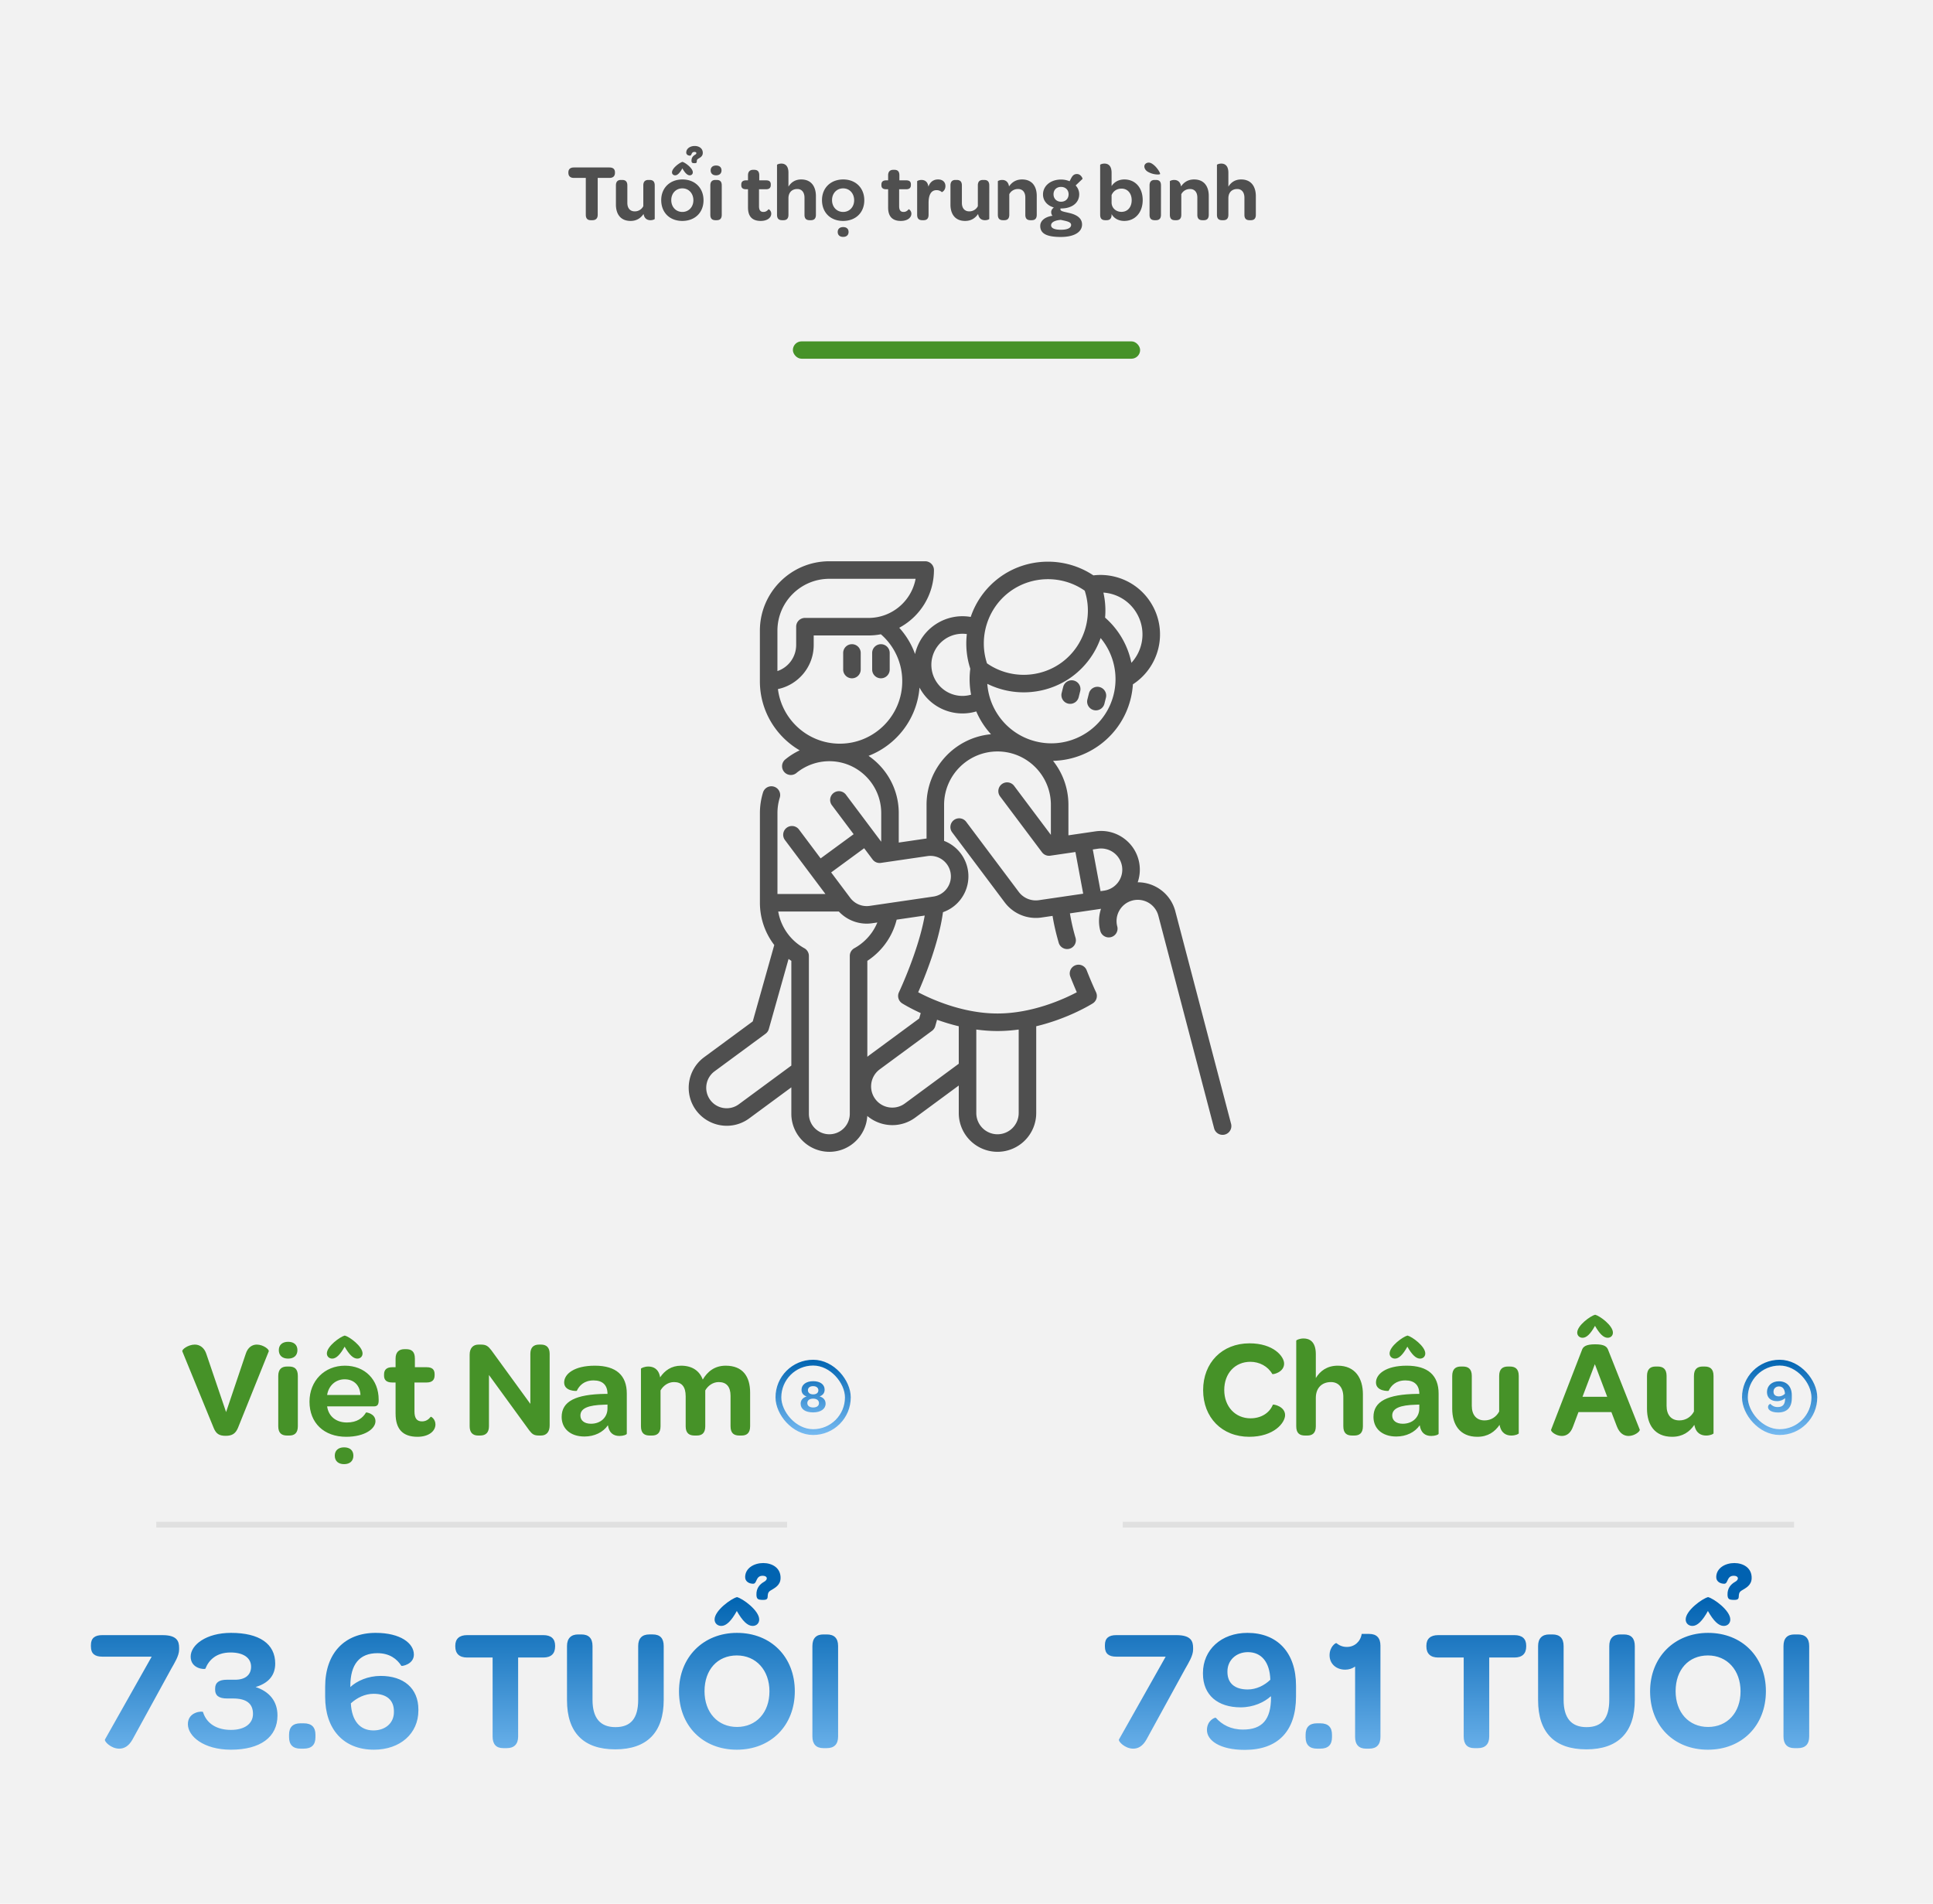
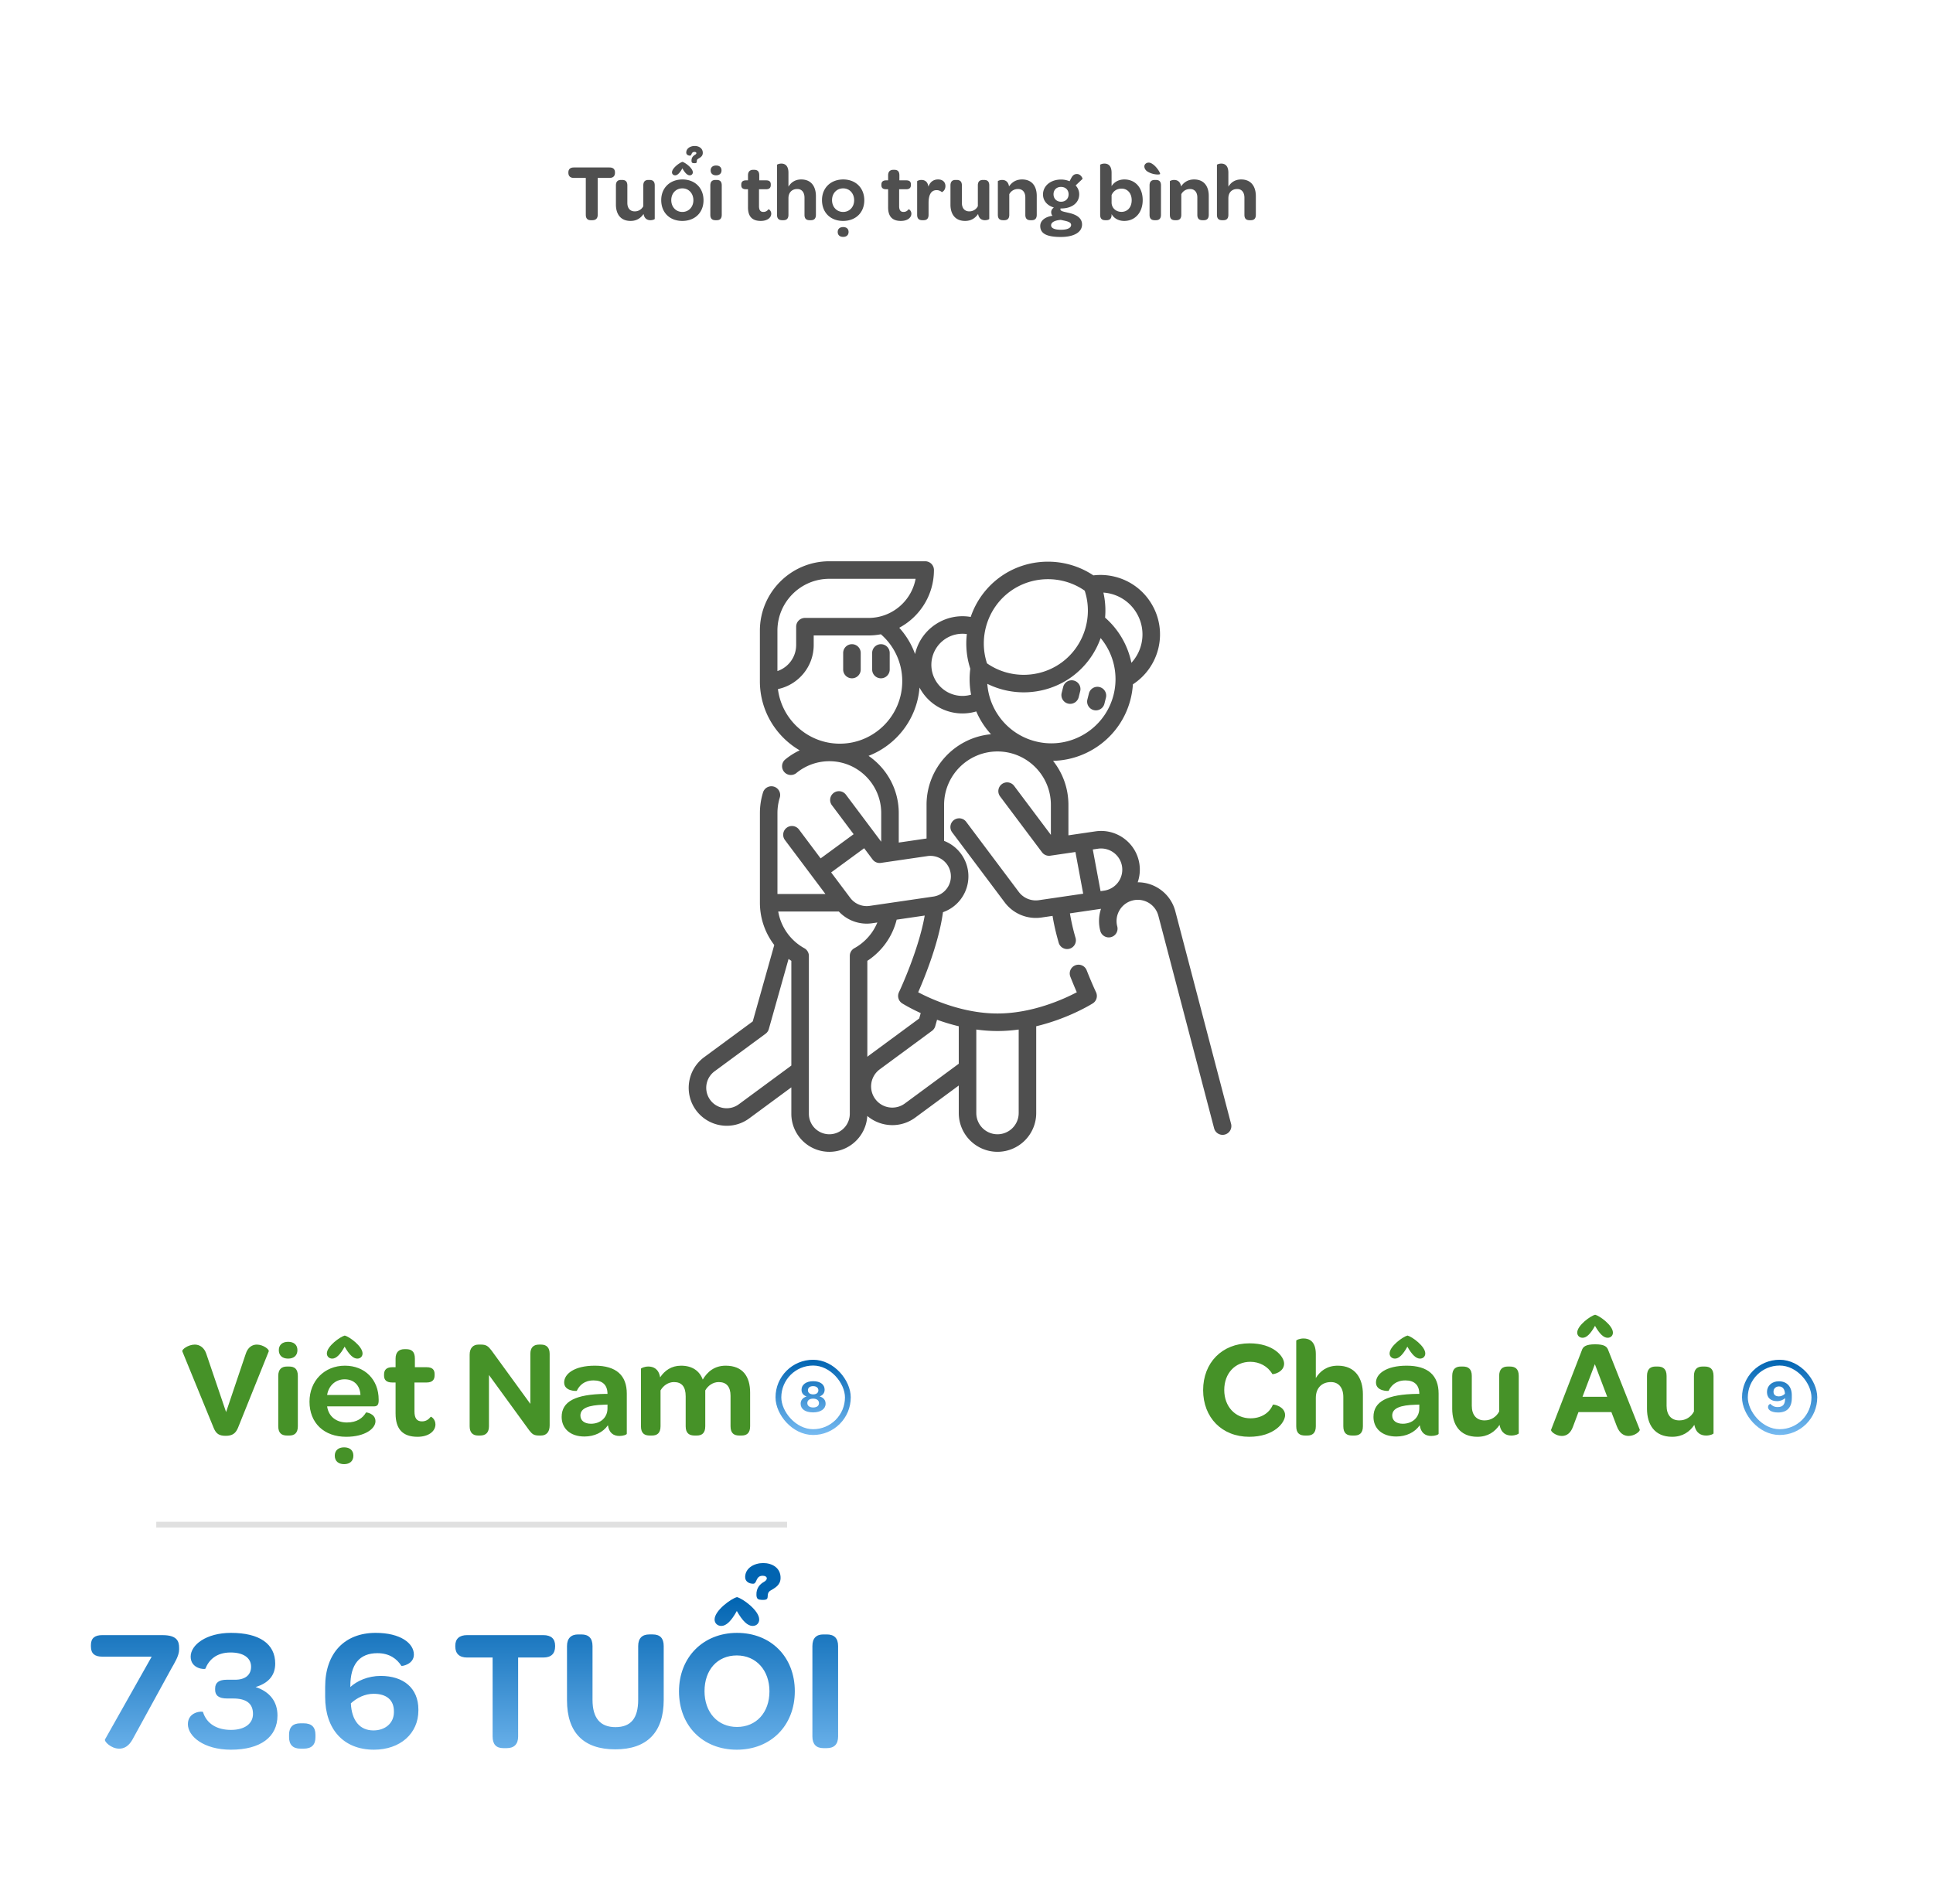
<svg xmlns="http://www.w3.org/2000/svg" width="334" height="329" viewBox="0 0 334 329" fill="none">
-   <path fill="#F2F2F2" d="M0 0h334v329H0z" />
  <path d="M207.888 240.248c0 4.752 3.264 8.064 7.968 8.064 4.272 0 6.192-2.424 6.192-3.744 0-1.536-2.064-1.92-2.112-1.8-.6 1.464-2.064 2.352-3.864 2.352-2.616 0-4.536-2.016-4.536-4.896 0-2.904 1.896-4.872 4.512-4.872 1.56 0 3.024.768 3.792 2.112.048.12 2.04-.264 2.04-1.8 0-1.248-1.848-3.504-5.976-3.504-4.752 0-8.016 3.36-8.016 8.088zm16.087 6.24c0 1.248.624 1.608 1.536 1.608h.36c.864 0 1.488-.384 1.488-1.608v-4.896c0-1.68 1.008-2.736 2.616-2.736 1.32 0 2.136.96 2.136 2.592v5.04c0 1.248.624 1.608 1.536 1.608h.36c.864 0 1.488-.384 1.488-1.608v-5.52c0-2.736-1.296-4.944-4.344-4.944-1.848 0-3.048.912-3.792 2.136v-4.128c0-2.184-1.104-2.712-2.112-2.712-.672 0-1.272.264-1.272.384v14.784zM241.04 234.8c.672 0 1.368-.672 2.136-2.064.792 1.392 1.488 2.064 2.184 2.064.552 0 .912-.384.912-.888 0-1.248-2.28-2.904-3.072-3.096-.792.192-3.096 1.848-3.096 3.096 0 .504.384.888.936.888zm-3.72 10.08c0 1.992 1.488 3.384 3.936 3.384 1.728 0 3.216-.72 4.056-1.944.192 1.272.912 1.848 1.992 1.848.648 0 1.272-.216 1.272-.384v-6.936c0-3.144-1.824-4.824-5.52-4.824-3.576 0-5.304 1.44-5.304 2.904 0 1.56 2.184 1.488 2.184 1.44.432-.912 1.272-1.8 2.904-1.8 1.56 0 2.4.816 2.4 2.328h-.384c-5.136.072-7.536 1.296-7.536 3.984zm3.24-.24c0-1.272 1.392-1.8 4.056-1.872l.624-.024v.672c0 1.536-1.176 2.64-2.856 2.64-1.128 0-1.824-.552-1.824-1.416zm10.366-1.176c0 2.688 1.272 4.848 4.344 4.848 1.824 0 3.024-.864 3.84-2.064.264 1.488 1.2 1.848 2.04 1.848.696 0 1.272-.264 1.272-.384V237.8c0-1.248-.624-1.632-1.536-1.632h-.336c-.888 0-1.512.408-1.512 1.632v6.144c-.48.912-1.392 1.536-2.52 1.536-1.416 0-2.208-.96-2.208-2.52v-5.16c0-1.248-.648-1.632-1.536-1.632h-.36c-.864 0-1.488.408-1.488 1.632v5.664zm22.535-12.264c.672 0 1.368-.672 2.136-2.064.792 1.392 1.488 2.064 2.184 2.064.552 0 .912-.384.912-.888 0-1.248-2.28-2.904-3.072-3.096-.792.192-3.096 1.848-3.096 3.096 0 .504.384.888.936.888zm-5.448 15.888c-.12.312.864 1.08 1.848 1.08.768 0 1.512-.408 1.944-1.632l.936-2.496h5.688l.936 2.448c.48 1.272 1.272 1.68 2.04 1.68 1.056 0 2.04-.816 1.92-1.104l-5.424-13.68c-.216-.648-.648-1.056-2.28-1.056-1.608 0-2.112.408-2.304 1.056l-5.304 13.704zm5.424-5.688l2.136-5.64 2.136 5.64h-4.272zm11.145 2.064c0 2.688 1.272 4.848 4.344 4.848 1.824 0 3.024-.864 3.84-2.064.264 1.488 1.2 1.848 2.04 1.848.696 0 1.272-.264 1.272-.384V237.8c0-1.248-.624-1.632-1.536-1.632h-.336c-.888 0-1.512.408-1.512 1.632v6.144c-.48.912-1.392 1.536-2.52 1.536-1.416 0-2.208-.96-2.208-2.52v-5.16c0-1.248-.648-1.632-1.536-1.632h-.36c-.864 0-1.488.408-1.488 1.632v5.664z" fill="#469228" />
-   <path d="M193.345 300.62c-.18.3 1.02 1.59 2.46 1.59.81 0 1.62-.39 2.28-1.56l6.72-12.27c.54-.96 1.35-2.22 1.35-3.3v-.27c0-1.17-.36-2.22-2.88-2.22h-10.41c-1.26 0-1.95.51-1.95 1.71v.27c0 1.23.69 1.74 1.95 1.74h8.55l-8.07 14.31zm15.202-1.62c0 1.77 2.19 3.42 6.54 3.42 5.7 0 8.85-3.21 8.85-9.24v-1.86c0-5.7-3.21-9.12-8.4-9.12-4.53 0-7.68 2.94-7.68 6.93v.12c0 3.72 2.58 5.82 6.51 5.82 2.19 0 4.08-.87 5.22-1.92l.03.18c0 3.87-1.53 5.58-4.83 5.58-2.13 0-3.63-.84-4.71-2.04-.12-.09-1.53.45-1.53 2.13zm7.05-7.02c-2.25 0-3.51-1.08-3.51-3.03v-.09c0-1.92 1.5-3.33 3.54-3.33 2.37 0 3.78 1.77 3.87 4.77-1.02.99-2.43 1.68-3.9 1.68zm9.995 8.25c0 1.32.69 1.98 1.98 1.98h.54c1.38 0 2.04-.66 2.04-1.98v-.42c0-1.32-.66-1.98-2.04-1.98h-.54c-1.32 0-1.98.66-1.98 1.98v.42zm8.552-.06c0 1.35.66 2.04 1.89 2.04h.54c1.29 0 1.95-.69 1.95-2.04v-15.75c0-1.35-.66-2.04-1.95-2.04h-1.29c-.21 1.35-1.26 2.25-2.55 2.25-.75 0-1.29-.24-1.83-.66-.12-.06-1.17.63-1.17 2.1 0 1.47 1.14 2.49 2.7 2.49.63 0 1.2-.18 1.71-.54v12.15zm18.767-.06c0 1.32.6 2.01 1.83 2.01h.63c1.26 0 1.95-.69 1.95-2.01v-13.65h4.35c1.35 0 2.04-.66 2.04-1.92v-.12c0-1.2-.69-1.83-2.04-1.83h-13.17c-1.32 0-2.04.63-2.04 1.83v.12c0 1.26.72 1.92 2.04 1.92h4.41v13.65zm12.854-6.27c0 5.58 2.85 8.49 8.34 8.49s8.37-2.94 8.37-8.55v-9.3c0-1.35-.63-2.01-1.89-2.01h-.6c-1.23 0-1.92.66-1.92 2.01v9.27c0 3.21-1.26 4.74-3.93 4.74-2.64 0-3.96-1.59-3.96-4.71v-9.3c0-1.35-.66-2.01-1.92-2.01h-.57c-1.2 0-1.92.66-1.92 2.01v9.36zm33.932-17.34c1.35 0 .21-1.05 1.29-1.65.63-.39 1.65-.84 1.68-2.1.09-3.57-6.03-3.33-6.12-.24-.03.84.72 1.2 1.38 1.2.72 0 .39-1.38 1.65-1.38.84 0 .99.66.18 1.08-.57.33-1.32.99-1.26 2.25.03.72.33.81.93.84h.27zm-7.26 4.5c.84 0 1.71-.84 2.67-2.58.99 1.74 1.86 2.58 2.73 2.58.69 0 1.14-.48 1.14-1.11 0-1.56-2.85-3.63-3.84-3.87-.99.24-3.87 2.31-3.87 3.87 0 .63.48 1.11 1.17 1.11zm-7.32 11.31c0 5.94 4.11 10.08 9.99 10.08s10.02-4.17 10.02-10.11c0-5.91-4.11-10.08-9.99-10.08-5.82 0-10.02 4.2-10.02 10.11zm4.41-.03c0-3.72 2.25-6.18 5.58-6.18s5.64 2.55 5.64 6.21-2.28 6.15-5.61 6.15c-3.33 0-5.61-2.52-5.61-6.18zm18.64 7.83c0 1.32.66 2.01 1.89 2.01h.6c1.29 0 1.95-.69 1.95-2.01v-15.63c0-1.35-.66-2.01-1.95-2.01h-.6c-1.23 0-1.89.66-1.89 2.01v15.63z" fill="url(#a)" />
-   <path stroke="#E0E0E0" d="M310 263.5H194" />
  <path d="M36.93 246.8c.408.984.936 1.344 2.064 1.344 1.152 0 1.704-.408 2.112-1.344l5.328-13.248c.144-.312-.936-1.176-2.064-1.176-.768 0-1.56.456-1.92 1.632l-3.384 10.032-3.408-10.032c-.336-1.056-1.104-1.632-1.992-1.632-1.152 0-2.304.864-2.16 1.176L36.93 246.8zm12.853-12c1.008 0 1.608-.552 1.608-1.464 0-.912-.6-1.44-1.608-1.44s-1.608.552-1.608 1.44c0 .912.6 1.464 1.608 1.464zm-1.704 11.688c0 1.248.648 1.608 1.536 1.608h.36c.864 0 1.488-.384 1.488-1.608V237.8c0-1.248-.6-1.632-1.512-1.632h-.36c-.864 0-1.512.408-1.512 1.632v8.688zm9.333-11.688c.672 0 1.368-.672 2.136-2.064.792 1.392 1.488 2.064 2.184 2.064.552 0 .912-.384.912-.888 0-1.248-2.28-2.904-3.072-3.096-.792.192-3.096 1.848-3.096 3.096 0 .504.384.888.936.888zm-3.936 7.44c0 3.696 2.52 6.072 6.336 6.072 3.264 0 5.064-1.416 5.064-2.688 0-1.344-1.608-1.56-1.632-1.512-.552.936-1.536 1.728-3.312 1.728-1.824 0-3.168-1.032-3.408-2.784h8.088c.624 0 .792-.336.816-.936v-.24c0-3.432-2.376-5.856-5.832-5.856-3.552 0-6.12 2.64-6.12 6.216zm3.048-1.152c.24-1.584 1.44-2.712 3.024-2.712 1.632 0 2.664 1.08 2.736 2.712h-5.76zm2.928 11.952c1.008 0 1.608-.552 1.608-1.464 0-.912-.6-1.44-1.608-1.44s-1.608.552-1.608 1.44c0 .912.6 1.464 1.608 1.464zm8.9-8.736c0 2.64 1.2 4.008 3.791 4.008 1.92 0 3.096-.96 3.096-2.136 0-.936-.768-1.392-.816-1.32-.36.456-.816.792-1.512.792-.912 0-1.296-.576-1.296-1.728v-4.992h2.088c.96 0 1.392-.432 1.392-1.248v-.192c0-.792-.408-1.2-1.368-1.2h-2.04V234.8c0-1.248-.6-1.632-1.512-1.632h-.288c-.96 0-1.536.528-1.536 1.632v1.488h-.576c-.96 0-1.416.432-1.416 1.248v.216c0 .768.456 1.176 1.416 1.176h.576v5.376zm12.798 2.184c0 1.056.504 1.608 1.464 1.608h.336c1.032 0 1.536-.552 1.536-1.608v-8.856l6.984 9.6c.504.624.768.864 1.704.864h.288c.936 0 1.512-.6 1.512-1.752v-12.36c0-1.056-.504-1.608-1.488-1.608h-.336c-1.008 0-1.512.552-1.512 1.608v8.64l-6.72-9.24c-.552-.696-.864-1.008-1.8-1.008h-.432c-.96 0-1.536.624-1.536 1.752v12.36zm15.897-1.608c0 1.992 1.488 3.384 3.936 3.384 1.728 0 3.216-.72 4.056-1.944.192 1.272.912 1.848 1.992 1.848.648 0 1.272-.216 1.272-.384v-6.936c0-3.144-1.824-4.824-5.52-4.824-3.576 0-5.304 1.44-5.304 2.904 0 1.56 2.184 1.488 2.184 1.44.432-.912 1.272-1.8 2.904-1.8 1.56 0 2.4.816 2.4 2.328h-.384c-5.136.072-7.536 1.296-7.536 3.984zm3.24-.24c0-1.272 1.392-1.8 4.056-1.872l.624-.024v.672c0 1.536-1.176 2.64-2.856 2.64-1.128 0-1.824-.552-1.824-1.416zm10.462 1.848c0 1.248.624 1.608 1.536 1.608h.36c.864 0 1.488-.384 1.488-1.608v-6.192c.48-.84 1.344-1.44 2.328-1.44 1.344 0 2.016.816 2.016 2.448v5.184c0 1.248.648 1.608 1.56 1.608h.336c.888 0 1.488-.384 1.488-1.608v-6.192c.48-.84 1.344-1.44 2.328-1.44 1.344 0 2.04.816 2.04 2.376v5.256c0 1.248.624 1.608 1.536 1.608h.36c.864 0 1.488-.384 1.488-1.608v-5.808c0-2.76-1.248-4.656-4.224-4.656-1.944 0-3.168 1.056-3.96 2.4-.552-1.488-1.8-2.4-3.744-2.4-1.68 0-2.832.84-3.624 2.016-.24-1.488-1.176-1.872-2.04-1.872-.672 0-1.272.288-1.272.384v9.936z" fill="#469228" />
  <path d="M18.14 300.62c-.18.3 1.02 1.59 2.46 1.59.81 0 1.62-.39 2.28-1.56l6.72-12.27c.54-.96 1.35-2.22 1.35-3.3v-.27c0-1.17-.36-2.22-2.88-2.22H17.66c-1.26 0-1.95.51-1.95 1.71v.27c0 1.23.69 1.74 1.95 1.74h8.55l-8.07 14.31zm14.325-2.64c0 2.07 2.7 4.41 7.44 4.41 5.1 0 8.04-2.19 8.04-5.91 0-2.4-1.32-4.11-3.78-4.92 2.22-.66 3.39-2.01 3.39-4.05 0-3.42-2.73-5.31-7.65-5.31-4.26 0-6.96 2.07-6.96 4.11 0 2.16 2.52 2.25 2.55 2.07.57-1.44 1.83-2.79 4.35-2.79 2.22 0 3.54.93 3.54 2.46 0 1.38-.96 2.25-2.76 2.25h-1.44c-1.32 0-2.01.48-2.01 1.5v.24c0 .96.6 1.5 2.07 1.5h1.02c2.31 0 3.45.87 3.45 2.67 0 1.71-1.47 2.76-3.81 2.76-2.4 0-4.2-1.05-4.83-3.09-.03-.18-2.61-.12-2.61 2.1zm17.481 2.25c0 1.32.69 1.98 1.98 1.98h.54c1.38 0 2.04-.66 2.04-1.98v-.42c0-1.32-.66-1.98-2.04-1.98h-.54c-1.32 0-1.98.66-1.98 1.98v.42zm6.237-6.96c0 5.49 3.09 9.12 8.43 9.12 4.53 0 7.68-2.79 7.68-6.78v-.15c0-3.72-2.58-5.82-6.51-5.82-2.22 0-4.11.87-5.25 1.92v-.15c0-3.78 1.59-5.7 4.68-5.7 2.13 0 3.39 1.02 4.14 2.19.06.09 2.16-.24 2.16-1.95 0-1.95-2.31-3.75-6.6-3.75-5.4 0-8.73 3.54-8.73 9.33v1.74zm4.44 1.11c1.05-.96 2.43-1.65 3.93-1.65 2.25 0 3.51 1.08 3.51 3.03v.15c0 1.89-1.5 3.15-3.54 3.15-2.37 0-3.75-1.71-3.9-4.68zm24.494 5.73c0 1.32.6 2.01 1.83 2.01h.63c1.26 0 1.95-.69 1.95-2.01v-13.65h4.35c1.35 0 2.04-.66 2.04-1.92v-.12c0-1.2-.69-1.83-2.04-1.83h-13.17c-1.32 0-2.04.63-2.04 1.83v.12c0 1.26.72 1.92 2.04 1.92h4.41v13.65zm12.854-6.27c0 5.58 2.85 8.49 8.34 8.49s8.37-2.94 8.37-8.55v-9.3c0-1.35-.63-2.01-1.89-2.01h-.6c-1.23 0-1.92.66-1.92 2.01v9.27c0 3.21-1.26 4.74-3.93 4.74-2.64 0-3.96-1.59-3.96-4.71v-9.3c0-1.35-.66-2.01-1.92-2.01h-.57c-1.2 0-1.92.66-1.92 2.01v9.36zm33.932-17.34c1.35 0 .21-1.05 1.29-1.65.63-.39 1.65-.84 1.68-2.1.09-3.57-6.03-3.33-6.12-.24-.03.84.72 1.2 1.38 1.2.72 0 .39-1.38 1.65-1.38.84 0 .99.66.18 1.08-.57.33-1.32.99-1.26 2.25.03.72.33.81.93.84h.27zm-7.26 4.5c.84 0 1.71-.84 2.67-2.58.99 1.74 1.86 2.58 2.73 2.58.69 0 1.14-.48 1.14-1.11 0-1.56-2.85-3.63-3.84-3.87-.99.24-3.87 2.31-3.87 3.87 0 .63.48 1.11 1.17 1.11zm-7.32 11.31c0 5.94 4.11 10.08 9.99 10.08s10.02-4.17 10.02-10.11c0-5.91-4.11-10.08-9.99-10.08-5.82 0-10.02 4.2-10.02 10.11zm4.41-.03c0-3.72 2.25-6.18 5.58-6.18s5.64 2.55 5.64 6.21-2.28 6.15-5.61 6.15c-3.33 0-5.61-2.52-5.61-6.18zm18.64 7.83c0 1.32.66 2.01 1.89 2.01h.6c1.29 0 1.95-.69 1.95-2.01v-15.63c0-1.35-.66-2.01-1.95-2.01h-.6c-1.23 0-1.89.66-1.89 2.01v15.63z" fill="url(#b)" />
  <path stroke="#E0E0E0" d="M136 263.5H27" />
  <path d="M101.22 37.118c0 .616.28.938.854.938h.294c.588 0 .91-.322.91-.938v-6.37h2.03c.63 0 .952-.308.952-.896v-.056c0-.56-.322-.854-.952-.854h-6.146c-.616 0-.952.294-.952.854v.056c0 .588.336.896.952.896h2.058v6.37zm5.204-1.764c0 1.568.742 2.828 2.534 2.828 1.064 0 1.764-.504 2.24-1.204.154.868.7 1.078 1.19 1.078.406 0 .742-.154.742-.224V32.05c0-.728-.364-.952-.896-.952h-.196c-.518 0-.882.238-.882.952v3.584a1.64 1.64 0 0 1-1.47.896c-.826 0-1.288-.56-1.288-1.47v-3.01c0-.728-.378-.952-.896-.952h-.21c-.504 0-.868.238-.868.952v3.304zm13.623-7.154c.63 0 .098-.49.602-.77.294-.182.77-.392.784-.98.042-1.666-2.814-1.554-2.856-.112-.014.392.336.56.644.56.336 0 .182-.644.77-.644.392 0 .462.308.084.504-.266.154-.616.462-.588 1.05.014.336.154.378.434.392h.126zm-3.388 2.1c.392 0 .798-.392 1.246-1.204.462.812.868 1.204 1.274 1.204.322 0 .532-.224.532-.518 0-.728-1.33-1.694-1.792-1.806-.462.112-1.806 1.078-1.806 1.806 0 .294.224.518.546.518zm-2.408 4.284c0 2.156 1.47 3.598 3.64 3.598 2.184 0 3.668-1.442 3.668-3.57s-1.484-3.598-3.64-3.598c-2.17 0-3.668 1.47-3.668 3.57zm1.736 0c0-1.176.812-2.03 1.918-2.03 1.106 0 1.904.868 1.904 2.058 0 1.162-.812 2.016-1.904 2.016-1.106 0-1.918-.854-1.918-2.044zm7.744-4.284c.588 0 .938-.322.938-.854s-.35-.84-.938-.84-.938.322-.938.84c0 .532.35.854.938.854zm-.994 6.818c0 .728.378.938.896.938h.21c.504 0 .868-.224.868-.938V32.05c0-.728-.35-.952-.882-.952h-.21c-.504 0-.882.238-.882.952v5.068zm6.508-1.274c0 1.54.7 2.338 2.212 2.338 1.12 0 1.806-.56 1.806-1.246 0-.546-.448-.812-.476-.77-.21.266-.476.462-.882.462-.532 0-.756-.336-.756-1.008v-2.912h1.218c.56 0 .812-.252.812-.728v-.112c0-.462-.238-.7-.798-.7h-1.19V30.3c0-.728-.35-.952-.882-.952h-.168c-.56 0-.896.308-.896.952v.868h-.336c-.56 0-.826.252-.826.728v.126c0 .448.266.686.826.686h.336v3.136zm5.017 1.274c0 .728.364.938.896.938h.21c.504 0 .868-.224.868-.938v-2.856c0-.98.588-1.596 1.526-1.596.77 0 1.246.56 1.246 1.512v2.94c0 .728.364.938.896.938h.21c.504 0 .868-.224.868-.938v-3.22c0-1.596-.756-2.884-2.534-2.884-1.078 0-1.778.532-2.212 1.246v-2.408c0-1.274-.644-1.582-1.232-1.582-.392 0-.742.154-.742.224v8.624zm11.424 3.822c.588 0 .938-.322.938-.854s-.35-.84-.938-.84-.938.322-.938.84c0 .532.35.854.938.854zm-3.654-6.356c0 2.156 1.47 3.598 3.64 3.598 2.184 0 3.668-1.442 3.668-3.57s-1.484-3.598-3.64-3.598c-2.17 0-3.668 1.47-3.668 3.57zm1.736 0c0-1.176.812-2.03 1.918-2.03 1.106 0 1.904.868 1.904 2.058 0 1.162-.812 2.016-1.904 2.016-1.106 0-1.918-.854-1.918-2.044zm9.69 1.26c0 1.54.7 2.338 2.212 2.338 1.12 0 1.806-.56 1.806-1.246 0-.546-.448-.812-.476-.77-.21.266-.476.462-.882.462-.532 0-.756-.336-.756-1.008v-2.912h1.218c.56 0 .812-.252.812-.728v-.112c0-.462-.238-.7-.798-.7h-1.19V30.3c0-.728-.35-.952-.882-.952h-.168c-.56 0-.896.308-.896.952v.868h-.336c-.56 0-.826.252-.826.728v.126c0 .448.266.686.826.686h.336v3.136zm5.016 1.274c0 .728.364.938.896.938h.21c.504 0 .868-.224.868-.938v-2.044c0-1.372.42-2.212 1.386-2.212.378 0 .686.14.896.336.028.028.63-.252.63-1.036 0-.7-.476-1.148-1.274-1.148-.826 0-1.386.462-1.666 1.246-.126-.924-.686-1.162-1.204-1.162-.392 0-.742.168-.742.224v5.796zm5.755-1.764c0 1.568.742 2.828 2.534 2.828 1.064 0 1.764-.504 2.24-1.204.154.868.7 1.078 1.19 1.078.406 0 .742-.154.742-.224V32.05c0-.728-.364-.952-.896-.952h-.196c-.518 0-.882.238-.882.952v3.584a1.64 1.64 0 0 1-1.47.896c-.826 0-1.288-.56-1.288-1.47v-3.01c0-.728-.378-.952-.896-.952h-.21c-.504 0-.868.238-.868.952v3.304zm8.191 1.764c0 .728.364.938.896.938h.21c.504 0 .868-.224.868-.938v-3.556c.28-.532.812-.896 1.512-.896.798 0 1.26.56 1.26 1.47v2.982c0 .728.364.938.896.938h.21c.504 0 .868-.224.868-.938v-3.276c0-1.568-.756-2.828-2.534-2.828-1.064 0-1.778.504-2.254 1.204-.14-.882-.686-1.12-1.19-1.12-.392 0-.742.168-.742.224v5.796zm7.322 1.932c0 1.302 1.093 1.904 3.543 1.904 2.324 0 3.682-.84 3.682-2.156 0-1.148-1.008-1.666-1.974-1.932-1.106-.28-1.764-.322-1.764-.7 0-.042 0-.084.028-.14h.098c1.904 0 3.122-.994 3.122-2.45 0-.574-.224-1.106-.616-1.526l1.19-1.134c.042-.042-.266-.84-.966-.84-.434 0-.714.196-.98.686l-.294.56a3.823 3.823 0 0 0-1.47-.294c-1.82 0-3.122 1.106-3.122 2.576 0 1.078.714 1.918 1.876 2.254-.266.196-.462.476-.462.798 0 .266.084.49.237.63-1.245.182-2.128.812-2.128 1.764zm3.599-4.186c-.756 0-1.302-.518-1.302-1.288s.532-1.274 1.288-1.274c.784 0 1.316.518 1.316 1.274 0 .77-.532 1.288-1.302 1.288zm-1.722 4.074c0-.546.7-.868 1.68-.938.896.21 1.778.308 1.778.868 0 .532-.63.84-1.765.84-1.133 0-1.693-.294-1.693-.77zm8.478-1.82c0 .728.364.938.896.938h.21c.504 0 .868-.224.868-.938v-.126c.35.672 1.134 1.19 2.184 1.19 1.89 0 3.192-1.47 3.192-3.598 0-2.184-1.316-3.57-3.164-3.57-.98 0-1.75.434-2.212 1.148v-2.31c0-1.274-.644-1.582-1.232-1.582-.392 0-.742.154-.742.224v8.624zm1.974-2.072v-1.33c.294-.686.896-1.12 1.722-1.12 1.036 0 1.75.812 1.75 2.002 0 1.204-.7 2.016-1.764 2.016-.938 0-1.68-.644-1.708-1.568zm6.237-5.376c.938.56 2.058.546 2.142.406.084-.154-.574-1.274-1.358-1.764-.21-.14-.406-.21-.602-.21-.434 0-.756.294-.756.658 0 .336.21.686.574.91zm.322 7.448c0 .728.378.938.896.938h.21c.504 0 .868-.224.868-.938V32.05c0-.728-.35-.952-.882-.952h-.21c-.504 0-.882.238-.882.952v5.068zm3.512 0c0 .728.364.938.896.938h.21c.504 0 .868-.224.868-.938v-3.556c.28-.532.812-.896 1.512-.896.798 0 1.26.56 1.26 1.47v2.982c0 .728.364.938.896.938h.21c.504 0 .868-.224.868-.938v-3.276c0-1.568-.756-2.828-2.534-2.828-1.064 0-1.778.504-2.254 1.204-.14-.882-.686-1.12-1.19-1.12-.392 0-.742.168-.742.224v5.796zm8.135 0c0 .728.364.938.896.938h.21c.504 0 .868-.224.868-.938v-2.856c0-.98.588-1.596 1.526-1.596.77 0 1.246.56 1.246 1.512v2.94c0 .728.364.938.896.938h.21c.504 0 .868-.224.868-.938v-3.22c0-1.596-.756-2.884-2.534-2.884-1.078 0-1.778.532-2.212 1.246v-2.408c0-1.274-.644-1.582-1.232-1.582-.392 0-.742.154-.742.224v8.624z" fill="#4F4F4F" />
-   <rect x="137" y="58.996" width="60" height="3" rx="1.5" fill="#469228" />
  <path d="M212.716 194.23l-9.638-36.751c-.79-3.011-3.52-5.007-6.497-4.999.34-.982.457-2.054.297-3.149-.534-3.651-3.939-6.186-7.59-5.653l-4.678.685v-5.265c0-2.873-.995-5.516-2.656-7.608 6.199-.132 11.81-4.37 13.397-10.666a14.19 14.19 0 0 0 .4-2.556 10.303 10.303 0 0 0 4.371-6.107 10.212 10.212 0 0 0-1.145-7.787 10.215 10.215 0 0 0-6.314-4.696 10.203 10.203 0 0 0-3.739-.239c-4.914-3.283-11.488-3.156-16.276.405a14.088 14.088 0 0 0-4.921 6.776c-4.283-.739-8.493 1.942-9.572 6.225l-.043.191a13.658 13.658 0 0 0-2.732-4.544c3.564-1.904 5.995-5.661 5.995-9.977 0-.837-.678-1.515-1.515-1.515h-16.565c-6.614 0-11.996 5.381-11.996 11.996v8.743c0 5.09 2.768 9.542 6.877 11.939-.904.427-1.757.965-2.534 1.61a1.516 1.516 0 0 0 1.935 2.332 8.979 8.979 0 0 1 5.724-2.065c4.942 0 8.963 4.022 8.963 8.966v4.951l-6.13-8.173a1.516 1.516 0 0 0-2.424 1.818l3.789 5.052-5.703 4.182-3.743-4.992a1.515 1.515 0 1 0-2.424 1.818l6.993 9.325h-8.288v-13.981c0-.909.136-1.807.403-2.672a1.514 1.514 0 1 0-2.895-.896 12.068 12.068 0 0 0-.538 3.568v15.497c0 2.685.899 5.24 2.48 7.302l-3.717 13.202-8.398 6.187c-2.915 2.15-3.539 6.268-1.392 9.181a6.599 6.599 0 0 0 5.291 2.671 6.513 6.513 0 0 0 3.891-1.28l7.275-5.362v4.576a6.574 6.574 0 0 0 6.567 6.566c3.496 0 6.362-2.748 6.555-6.198a6.724 6.724 0 0 0 4.326 1.586 6.646 6.646 0 0 0 3.965-1.304l7.517-5.541v4.765a6.7 6.7 0 0 0 6.692 6.691 6.7 6.7 0 0 0 6.691-6.691v-15.008c5.563-1.329 9.548-3.812 9.773-3.953.648-.411.888-1.24.559-1.932-.007-.016-.737-1.554-1.621-3.805a1.515 1.515 0 0 0-2.82 1.108 76.501 76.501 0 0 0 1.122 2.708c-2.28 1.202-7.693 3.668-13.704 3.668-6.013 0-11.425-2.466-13.705-3.667 1.137-2.594 3.581-8.607 4.284-13.841a6.512 6.512 0 0 0 3.097-2.276 6.565 6.565 0 0 0-2.904-10.044v-6.229c0-5.088 4.139-9.228 9.228-9.228 5.086 0 9.224 4.14 9.224 9.228v5.188l-6.351-8.468a1.515 1.515 0 1 0-2.425 1.818l7.243 9.657c.334.444.883.671 1.432.59l4.342-.635 1.342 7.204-7.669 1.123a3.677 3.677 0 0 1-3.458-1.427l-9.09-12.119a1.515 1.515 0 0 0-2.424 1.818l9.089 12.119a6.722 6.722 0 0 0 6.323 2.607l1.937-.284c.224 1.413.578 2.964 1.06 4.636a1.514 1.514 0 1 0 2.911-.838 35.9 35.9 0 0 1-.972-4.237l5.371-.786a6.648 6.648 0 0 0-.122 3.813 1.515 1.515 0 1 0 2.931-.769 3.643 3.643 0 0 1 .382-2.781 3.639 3.639 0 0 1 2.236-1.697 3.672 3.672 0 0 1 4.479 2.617l9.638 36.751a1.514 1.514 0 1 0 2.931-.768zm-20.304-74.147c-1.266 5.025-5.794 8.383-10.755 8.383-.895 0-1.804-.109-2.709-.338a11.055 11.055 0 0 1-6.561-4.666 11.08 11.08 0 0 1-1.793-5.281 14.182 14.182 0 0 0 6.295 1.471c2.969 0 5.94-.924 8.427-2.774a14.092 14.092 0 0 0 4.861-6.607 11.087 11.087 0 0 1 2.235 9.812zm3.964-14.154a7.2 7.2 0 0 1 .807 5.492 7.25 7.25 0 0 1-1.691 3.128 14.127 14.127 0 0 0-4.545-7.81 14.06 14.06 0 0 0-.292-4.324 7.208 7.208 0 0 1 5.721 3.514zm-21.92-3.654c3.821-2.84 9.091-2.902 12.968-.193 1.478 4.492-.095 9.522-3.916 12.364-3.82 2.841-9.09 2.902-12.968.194-1.478-4.493.096-9.522 3.916-12.365zm-13.362 11.31a5.379 5.379 0 0 1 5.966-4.005 14.032 14.032 0 0 0 .596 5.989 14.042 14.042 0 0 0 .138 4.489 5.353 5.353 0 0 1-2.804.049 5.339 5.339 0 0 1-3.299-2.454 5.34 5.34 0 0 1-.597-4.068zm-26.764-4.589c0-4.944 4.022-8.965 8.965-8.965h14.911c-.714 3.841-4.091 6.761-8.137 6.761h-10.985c-.838 0-1.516.678-1.516 1.515v3.164a4.762 4.762 0 0 1-3.238 4.506v-6.981zm.087 10.092c3.526-.74 6.181-3.874 6.181-7.617v-1.65h9.471c.73 0 1.444-.071 2.136-.204a10.702 10.702 0 0 1 3.692 8.122c0 5.947-4.838 10.785-10.785 10.785-5.488 0-10.029-4.124-10.695-9.436zm-6.756 71.754a3.505 3.505 0 0 1-2.093.689 3.507 3.507 0 0 1-2.851-1.438 3.54 3.54 0 0 1 .75-4.944l8.816-6.496c.271-.199.468-.484.56-.809l3.412-12.118c.157.115.317.226.479.333v18.096l-9.073 6.687zm19.174-25.64v27.293a3.54 3.54 0 0 1-3.535 3.535 3.54 3.54 0 0 1-3.535-3.535v-27.291c0-.552-.301-1.061-.784-1.327a8.979 8.979 0 0 1-4.513-6.344h10.475a6.602 6.602 0 0 0 4.805 2.095c.317 0 .637-.024.951-.07l.896-.13a8.918 8.918 0 0 1-1.957 2.929 9.011 9.011 0 0 1-2.019 1.518 1.517 1.517 0 0 0-.784 1.327zm9.515 25.503a3.633 3.633 0 0 1-2.169.714 3.635 3.635 0 0 1-2.953-1.49 3.667 3.667 0 0 1 .777-5.12l9.036-6.657c.272-.2.469-.484.56-.809l.311-1.106c1.136.41 2.397.801 3.751 1.124v6.479l-9.313 6.865zm19.667-12.776v14.44a3.666 3.666 0 0 1-3.662 3.661 3.665 3.665 0 0 1-3.661-3.661v-14.44c1.181.161 2.406.256 3.662.256 1.256 0 2.48-.095 3.661-.256zm-20.128-4.521c.119.075 1.296.808 3.2 1.678l-.264.935-8.618 6.349a6.05 6.05 0 0 0-.341.271v-16.584a12.03 12.03 0 0 0 1.916-1.558 11.88 11.88 0 0 0 3.151-5.56l4.846-.709c-1.064 6.072-4.411 13.168-4.448 13.246a1.517 1.517 0 0 0 .558 1.932zm8.375-22.47a3.507 3.507 0 0 1-.663 2.623 3.511 3.511 0 0 1-2.323 1.387l-11.018 1.612a3.554 3.554 0 0 1-3.34-1.377l-3.305-4.407 5.702-4.182 1.459 1.946c.332.443.881.67 1.431.589l8.047-1.177a3.54 3.54 0 0 1 4.01 2.986zm-4.167-11.84v5.822a5.677 5.677 0 0 0-.282.033l-4.521.662v-5.094c0-4.102-2.07-7.728-5.219-9.892 4.85-1.874 8.383-6.407 8.806-11.803a8.378 8.378 0 0 0 5.369 4.219 8.343 8.343 0 0 0 4.437-.093 14.086 14.086 0 0 0 2.544 3.942c-6.234.57-11.134 5.825-11.134 12.204zm28.724 7.711l.906-.133a3.666 3.666 0 0 1 4.152 3.093 3.665 3.665 0 0 1-3.092 4.153l-.623.091-1.343-7.204z" fill="#4F4F4F" />
  <path d="M185.546 117.617a1.516 1.516 0 0 0-1.84 1.099l-.261 1.041a1.513 1.513 0 0 0 1.47 1.886 1.52 1.52 0 0 0 1.469-1.145l.261-1.042a1.514 1.514 0 0 0-1.099-1.839zM189.992 118.741a1.516 1.516 0 0 0-1.839 1.1l-.263 1.04a1.515 1.515 0 1 0 2.939.741l.262-1.041a1.516 1.516 0 0 0-1.099-1.84zM147.207 117.228c.837 0 1.515-.678 1.515-1.515v-2.866a1.515 1.515 0 1 0-3.031 0v2.866c0 .837.679 1.515 1.516 1.515zM152.214 117.228c.837 0 1.516-.678 1.516-1.515v-2.866a1.515 1.515 0 0 0-3.031 0v2.866c0 .837.678 1.515 1.515 1.515z" fill="#4F4F4F" />
  <rect x="134.5" y="235.5" width="12" height="12" rx="6" stroke="url(#c)" />
  <path d="M138.342 242.6c0 .928.8 1.496 2.152 1.496 1.32 0 2.16-.6 2.16-1.496 0-.608-.336-1.056-1.032-1.264.584-.216.864-.624.864-1.168 0-.888-.752-1.464-1.976-1.464-1.208 0-2.016.6-2.016 1.48 0 .552.28.952.88 1.16-.688.216-1.032.664-1.032 1.256zm2.16-1.616c-.552 0-.904-.288-.904-.704 0-.432.32-.72.904-.72.568 0 .904.296.904.72 0 .432-.344.704-.904.704zm-1.008 1.504c0-.464.376-.768 1.008-.768.624 0 1.008.304 1.008.768s-.36.76-1.008.76c-.632 0-1.008-.312-1.008-.76z" fill="url(#d)" />
  <rect x="301.5" y="235.5" width="12" height="12" rx="6" stroke="url(#e)" />
  <path d="M305.498 243.2c0 .472.584.912 1.744.912 1.52 0 2.36-.856 2.36-2.464v-.496c0-1.52-.856-2.432-2.24-2.432-1.208 0-2.048.784-2.048 1.848v.032c0 .992.688 1.552 1.736 1.552.584 0 1.088-.232 1.392-.512l.008.048c0 1.032-.408 1.488-1.288 1.488-.568 0-.968-.224-1.256-.544-.032-.024-.408.12-.408.568zm1.88-1.872c-.6 0-.936-.288-.936-.808v-.024c0-.512.4-.888.944-.888.632 0 1.008.472 1.032 1.272-.272.264-.648.448-1.04.448z" fill="url(#f)" />
  <defs>
    <linearGradient id="a" x1="252.5" y1="276" x2="252.5" y2="306" gradientUnits="userSpaceOnUse">
      <stop stop-color="#0162B1" />
      <stop offset="1" stop-color="#76BAF1" />
    </linearGradient>
    <linearGradient id="b" x1="81" y1="276" x2="81" y2="306" gradientUnits="userSpaceOnUse">
      <stop stop-color="#0164B1" />
      <stop offset="1" stop-color="#76BAF1" />
    </linearGradient>
    <linearGradient id="c" x1="140.5" y1="235" x2="140.5" y2="248" gradientUnits="userSpaceOnUse">
      <stop stop-color="#0164B1" />
      <stop offset="1" stop-color="#76BAF1" />
    </linearGradient>
    <linearGradient id="d" x1="140.5" y1="236" x2="140.5" y2="246" gradientUnits="userSpaceOnUse">
      <stop stop-color="#0164B1" />
      <stop offset="1" stop-color="#76BAF1" />
    </linearGradient>
    <linearGradient id="e" x1="307.5" y1="235" x2="307.5" y2="248" gradientUnits="userSpaceOnUse">
      <stop stop-color="#0164B1" />
      <stop offset="1" stop-color="#76BAF1" />
    </linearGradient>
    <linearGradient id="f" x1="307.5" y1="236" x2="307.5" y2="246" gradientUnits="userSpaceOnUse">
      <stop stop-color="#0164B1" />
      <stop offset="1" stop-color="#76BAF1" />
    </linearGradient>
  </defs>
</svg>